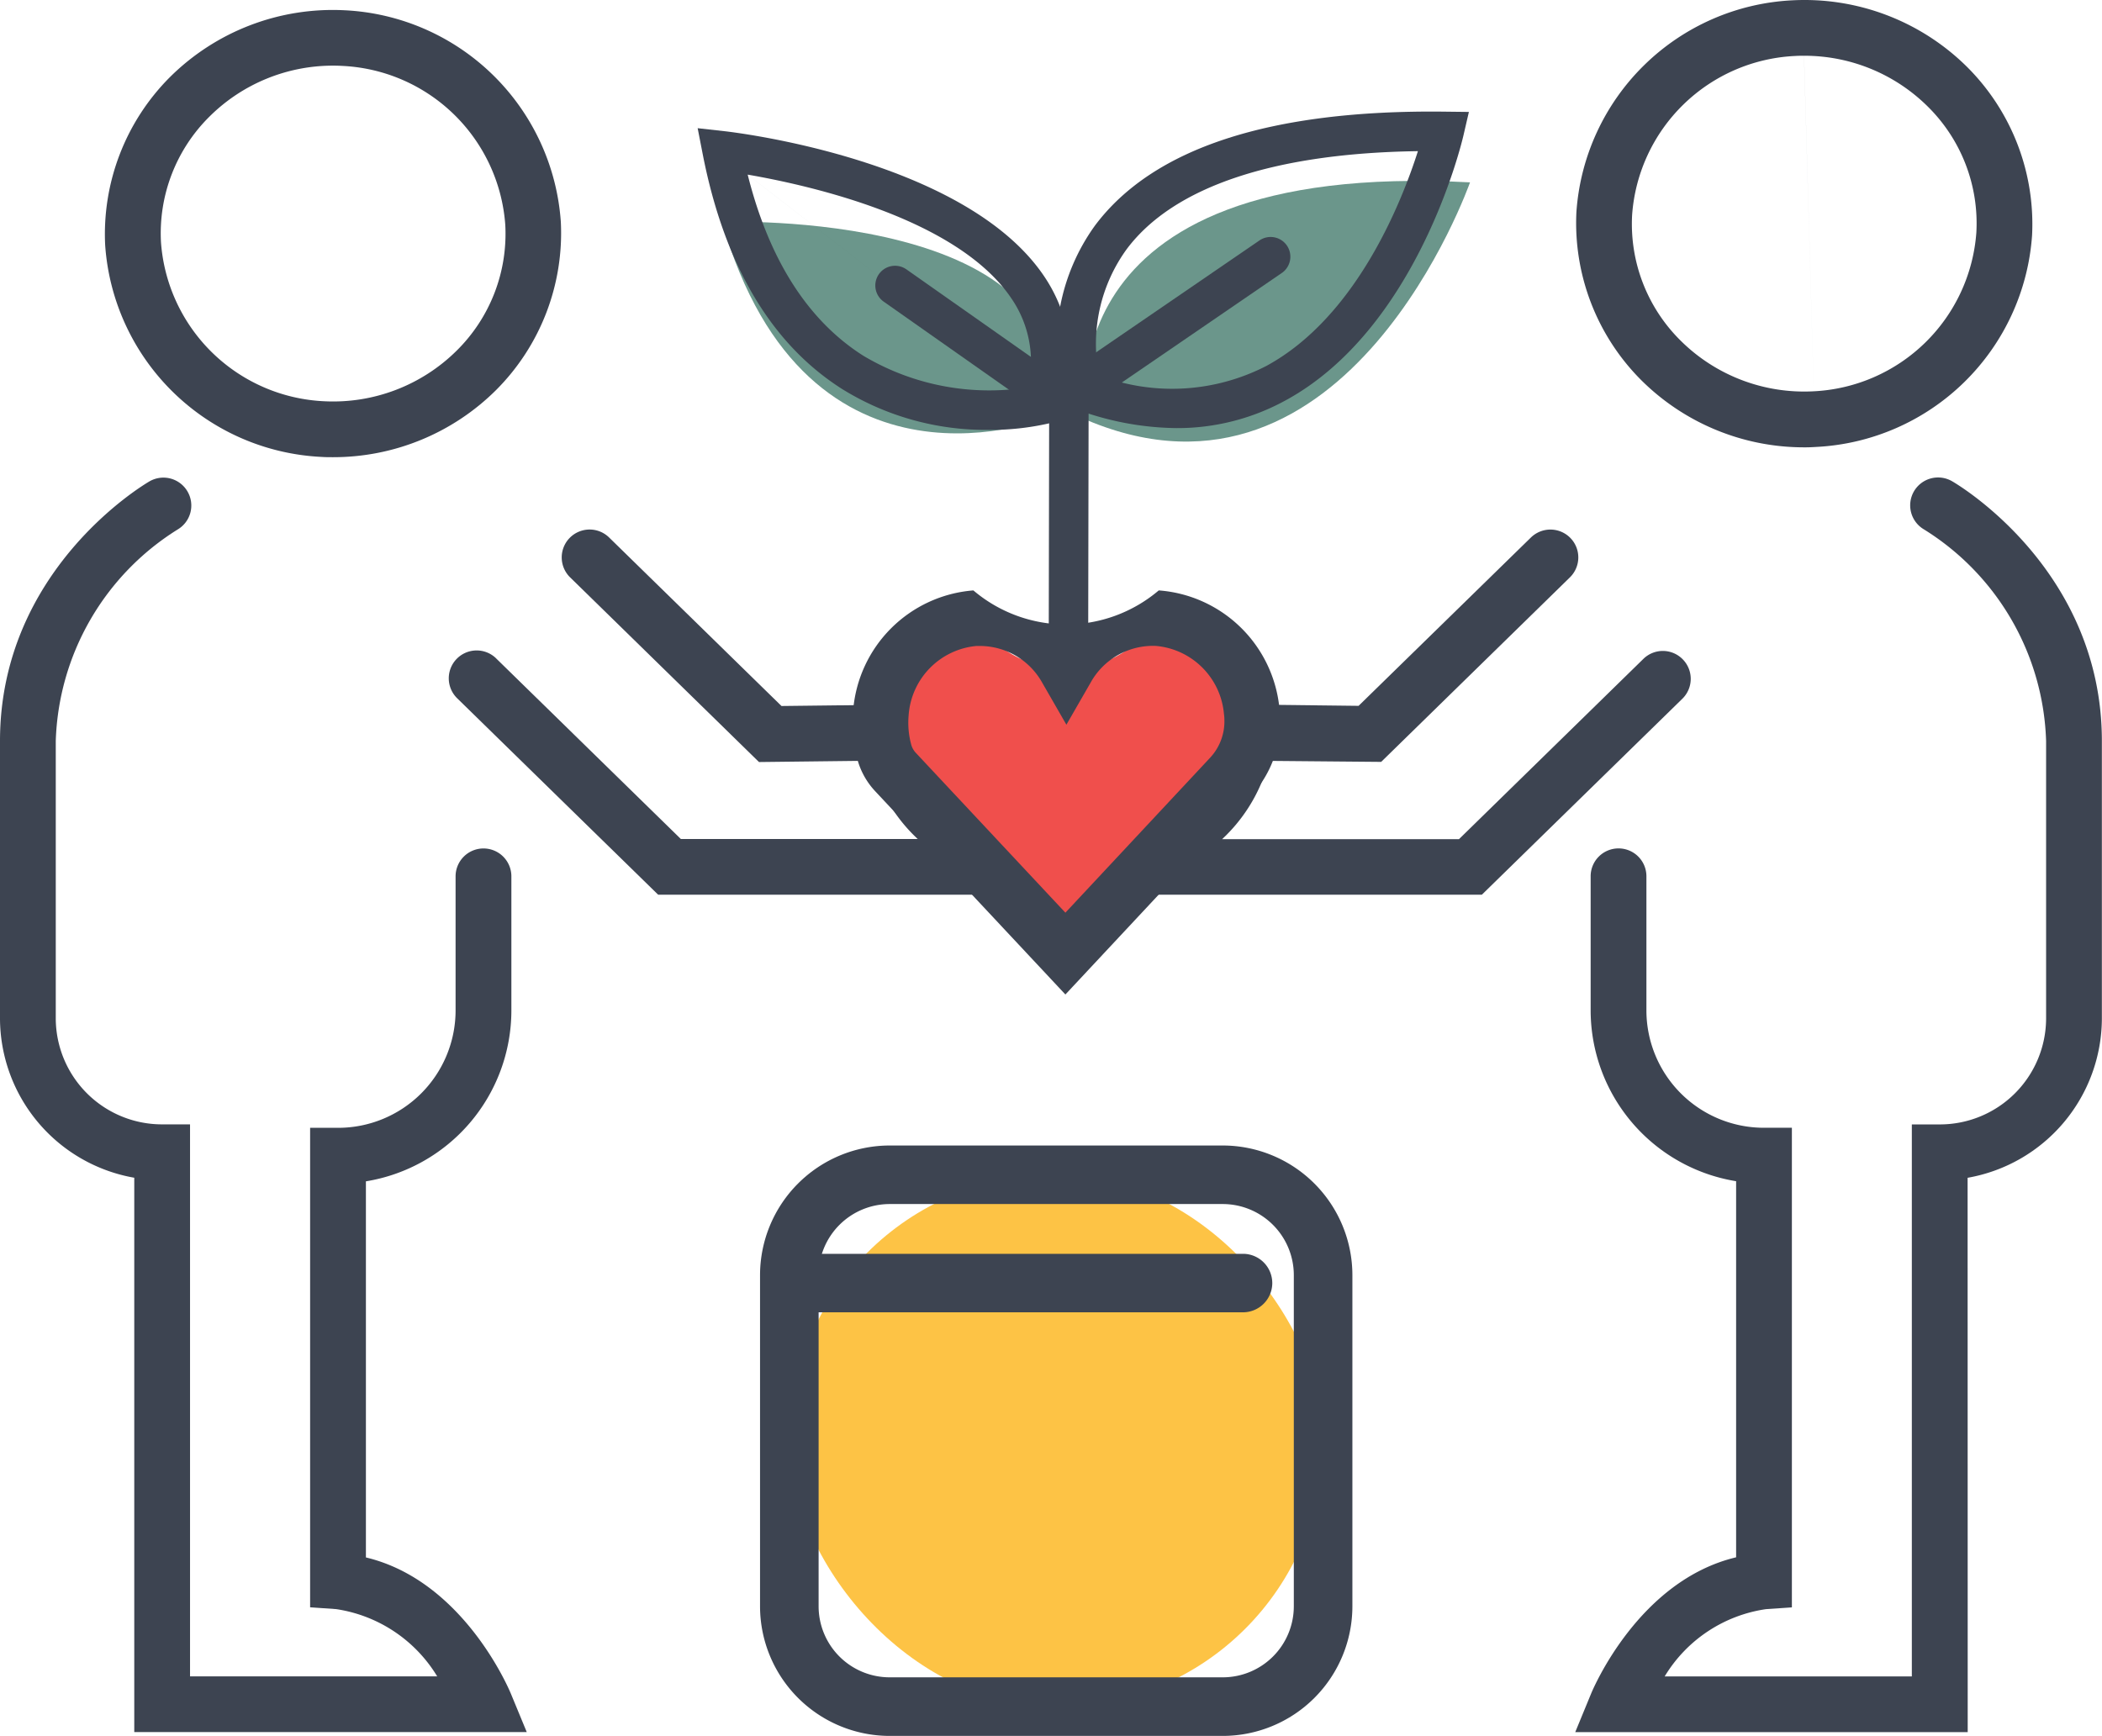
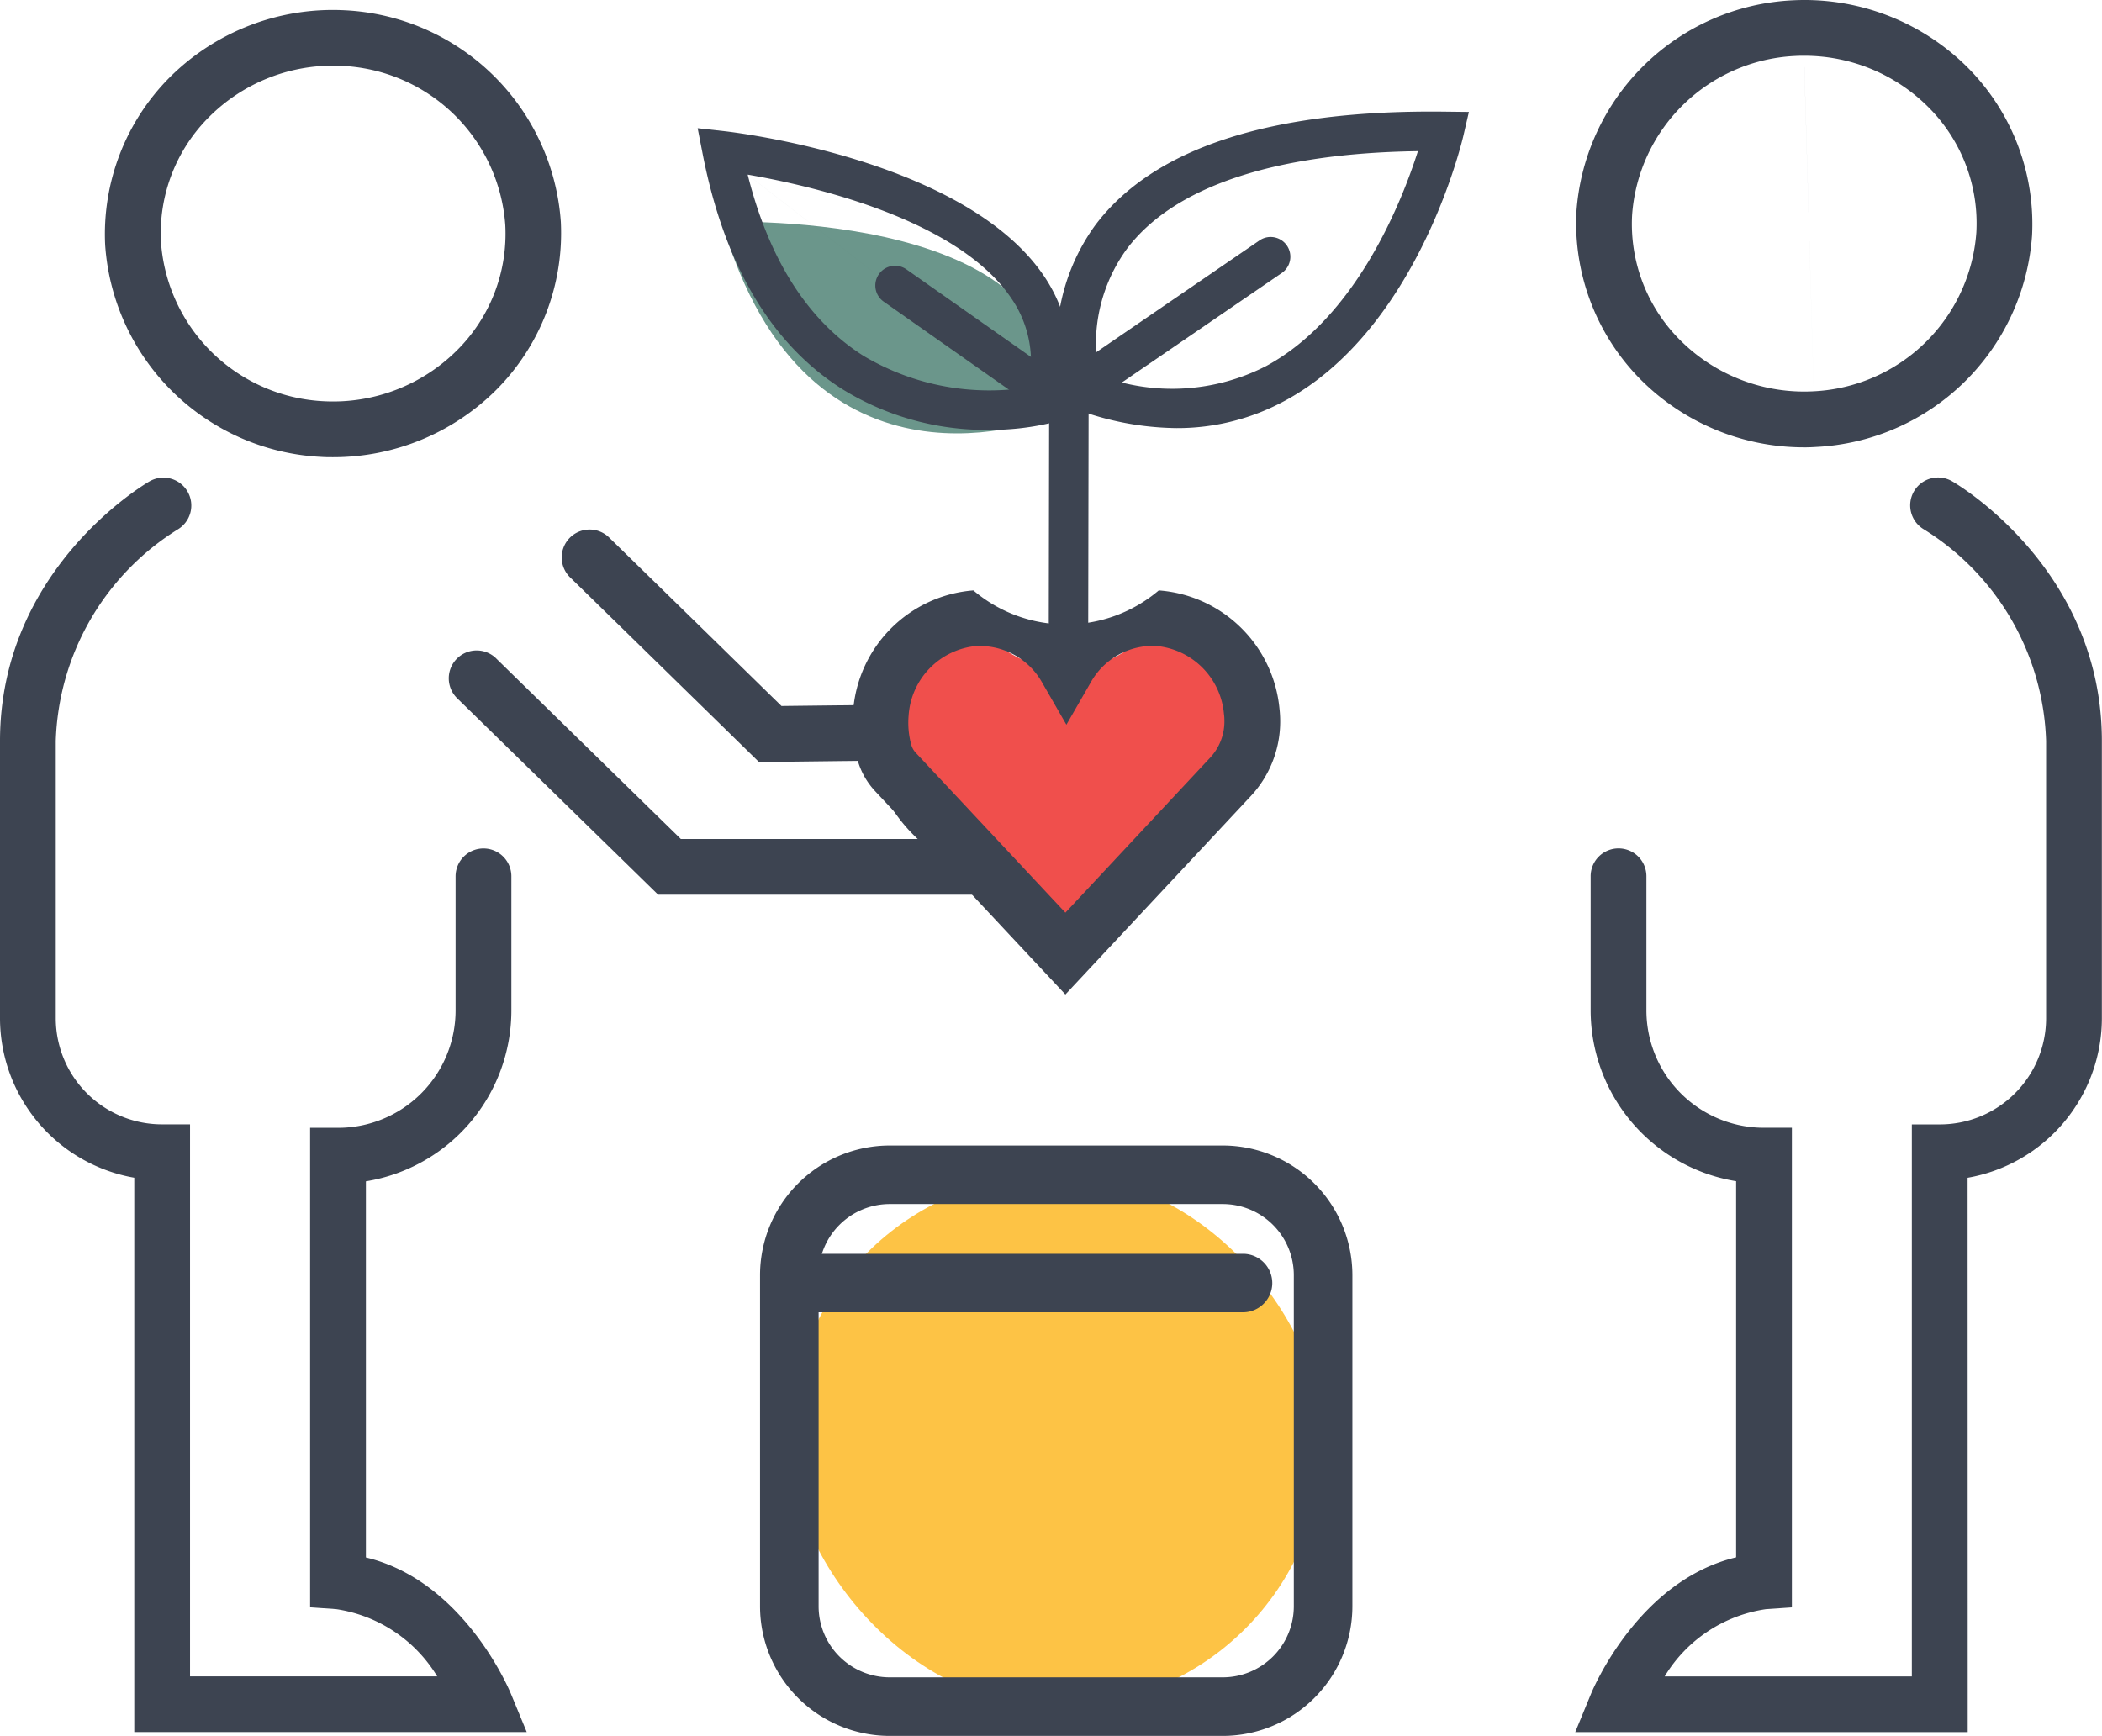
<svg xmlns="http://www.w3.org/2000/svg" width="81.642" height="67.433" viewBox="0 0 81.642 67.433">
  <defs>
    <style>.a{fill:#3d4451;}.b{fill:#f04f4c;}.c{fill:#6b968b;}.d{fill:#fdc345;}.e{fill:none;}</style>
  </defs>
  <g transform="translate(2813.515 830.45)">
    <path class="a" d="M-2800.585-812.69c-.148,0-.3,0-.445-.011a8.85,8.85,0,0,1-8.4-8.221,8.63,8.63,0,0,1,2.512-6.529,8.974,8.974,0,0,1,6.795-2.6,8.846,8.846,0,0,1,8.391,8.225,8.63,8.63,0,0,1-2.514,6.527A8.965,8.965,0,0,1-2800.585-812.69Zm.018-15.21a6.8,6.8,0,0,0-4.812,1.979,6.376,6.376,0,0,0-1.883,4.887,6.663,6.663,0,0,0,6.338,6.171h0a6.816,6.816,0,0,0,5.149-1.969,6.378,6.378,0,0,0,1.885-4.885,6.659,6.659,0,0,0-6.335-6.173c-.114-.007-.228-.01-.342-.01Z" />
    <path class="a" d="M-2793.056-763.166H-2808.3V-784.7a6.3,6.3,0,0,1-5.215-6.188v-10.777c0-6.652,5.581-9.957,5.818-10.093a1.082,1.082,0,0,1,1.474.416,1.082,1.082,0,0,1-.39,1.459,10.052,10.052,0,0,0-4.736,8.218v10.777a4.127,4.127,0,0,0,4.132,4.115h1.083v21.443h9.6a5.543,5.543,0,0,0-3.927-2.613l-1.009-.07v-18.626h1.083a4.563,4.563,0,0,0,4.567-4.548v-5.22a1.084,1.084,0,0,1,1.084-1.084,1.083,1.083,0,0,1,1.083,1.084v5.221a6.73,6.73,0,0,1-5.65,6.626v14.61c3.775.9,5.551,5.1,5.63,5.291Z" />
    <path class="a" d="M-2743.429-813.073a8.961,8.961,0,0,1-6.344-2.614,8.634,8.634,0,0,1-2.514-6.526,8.847,8.847,0,0,1,8.392-8.225,8.967,8.967,0,0,1,6.794,2.6,8.622,8.622,0,0,1,2.512,6.529,8.848,8.848,0,0,1-8.395,8.221h0C-2743.132-813.078-2743.28-813.072-2743.429-813.073Zm.392-1.093-.409-14.118c-.114,0-.228,0-.342.008a6.66,6.66,0,0,0-6.335,6.173,6.37,6.37,0,0,0,1.884,4.885,6.806,6.806,0,0,0,5.149,1.969h0a6.662,6.662,0,0,0,6.337-6.171,6.372,6.372,0,0,0-1.883-4.887,6.8,6.8,0,0,0-4.811-1.977Z" />
    <path class="a" d="M-2737.089-763.165h-15.243l.618-1.5c.08-.193,1.855-4.391,5.63-5.29v-14.61a6.731,6.731,0,0,1-5.65-6.627v-5.218a1.082,1.082,0,0,1,1.083-1.083,1.082,1.082,0,0,1,1.083,1.083h0v5.221a4.563,4.563,0,0,0,4.567,4.548h1.083v18.631l-1.008.069a5.521,5.521,0,0,0-3.933,2.613h9.6v-21.443h1.083a4.127,4.127,0,0,0,4.132-4.114v-10.778a10.049,10.049,0,0,0-4.739-8.219,1.084,1.084,0,0,1-.394-1.481,1.084,1.084,0,0,1,1.481-.393c.238.136,5.818,3.441,5.818,10.093v10.778a6.3,6.3,0,0,1-5.215,6.187Z" />
    <path class="a" d="M-2772.122-795.694h-15.83l-7.8-7.625a1.083,1.083,0,0,1-.031-1.531,1.084,1.084,0,0,1,1.532-.031l.013.014,7.167,7.008h9.2a6.358,6.358,0,0,1-1.687-2.613,3.419,3.419,0,0,1-.1-.427l-4.377.051-7.337-7.174a1.084,1.084,0,0,1-.017-1.532,1.083,1.083,0,0,1,1.532-.017l6.695,6.546,5.655-.066-.067,1.159a2.462,2.462,0,0,0,.1.844,6.562,6.562,0,0,0,2.26,2.7c.276.231.571.483.927.8Z" />
-     <path class="a" d="M-2755.96-795.694h-15.833l2.17-1.9c.354-.31.649-.563.928-.8a6.545,6.545,0,0,0,2.26-2.7,2.46,2.46,0,0,0,.1-.844l-.067-1.159,5.655.066,6.7-6.546a1.085,1.085,0,0,1,1.532.031,1.083,1.083,0,0,1-.018,1.518l-7.337,7.174-4.39-.039c-.028.143-.063.285-.1.427a6.336,6.336,0,0,1-1.687,2.613h9.2l7.167-7.008a1.081,1.081,0,0,1,1.531.031,1.081,1.081,0,0,1-.017,1.517Z" />
    <path class="b" d="M-2764.88-802.542c0-.092-.01-.184-.021-.279a3.994,3.994,0,0,0-3.667-3.615,4.165,4.165,0,0,1-5.736,1.345,4.162,4.162,0,0,1-1.345-1.345,4,4,0,0,0-3.653,3.687,4.305,4.305,0,0,0,.13,1.507,1.824,1.824,0,0,0,.427.772l6.608,7.064,6.409-6.863A3.149,3.149,0,0,0-2764.88-802.542Z" />
    <path class="a" d="M-2772.135-791.818l-7.4-7.91a2.931,2.931,0,0,1-.68-1.229,5.377,5.377,0,0,1-.164-1.886,5.083,5.083,0,0,1,4.67-4.672,5.562,5.562,0,0,0,7.2,0,5.088,5.088,0,0,1,4.688,4.583c.013.116.022.232.026.347a4.248,4.248,0,0,1-1.138,3.059Zm-3.3-13.539h-.153a2.907,2.907,0,0,0-2.636,2.7,3.225,3.225,0,0,0,.1,1.128.755.755,0,0,0,.172.315l5.817,6.218,5.618-6.016a2.068,2.068,0,0,0,.557-1.489h0a1.41,1.41,0,0,0-.016-.21,2.908,2.908,0,0,0-2.646-2.648,2.769,2.769,0,0,0-2.535,1.429l-.939,1.632-.939-1.632a2.778,2.778,0,0,0-2.4-1.427Z" />
    <path class="c" d="M-2772.743-814.254s-9.423,3.9-12.728-7.573C-2785.47-821.831-2771.147-822.372-2772.743-814.254Z" />
-     <path class="c" d="M-2771.3-814.13s-1.955-10.14,14.881-9.236C-2756.422-823.366-2761.153-809.861-2771.3-814.13Z" />
    <path class="a" d="M-2767.82-813.82a11.46,11.46,0,0,1-3.918-.741l-.359-.13-.113-.365a7.874,7.874,0,0,1,1.221-6.628c2.254-3.017,6.819-4.508,13.573-4.429l.953.011-.215.928c-.071.3-1.789,7.5-6.914,10.282A8.733,8.733,0,0,1-2767.82-813.82Zm-3.009-2.049a7.991,7.991,0,0,0,6.5-.366c3.5-1.9,5.262-6.385,5.886-8.343-5.592.078-9.49,1.383-11.306,3.8A6.267,6.267,0,0,0-2770.829-815.869Z" />
    <path class="a" d="M-2775.124-813.751a10.587,10.587,0,0,1-5.66-1.573c-2.761-1.742-4.589-4.811-5.434-9.12l-.2-1.026,1.039.116c.382.042,9.377,1.1,12.426,5.647a5.968,5.968,0,0,1,.73,5.172l-.122.422-.426.109A10.177,10.177,0,0,1-2775.124-813.751Zm2.161-.992-11.512-8.924c.83,3.306,2.338,5.67,4.493,7.037a9.549,9.549,0,0,0,6.394,1.226,4.331,4.331,0,0,0-.639-3.446c-2.089-3.117-7.844-4.4-10.249-4.817Z" />
    <path class="a" d="M-2772.017-804.577h0a.765.765,0,0,1-.765-.767h0l.02-11.141a.767.767,0,0,1,.767-.765h0a.766.766,0,0,1,.765.767l-.02,11.142A.767.767,0,0,1-2772.017-804.577Z" />
    <path class="a" d="M-2771.225-814.873a.768.768,0,0,1-.768-.766.768.768,0,0,1,.334-.634l7.084-4.852a.767.767,0,0,1,1.059.237.768.768,0,0,1-.193,1.028l-7.084,4.852A.773.773,0,0,1-2771.225-814.873Z" />
    <path class="a" d="M-2772.115-813.925a.755.755,0,0,1-.44-.14l-6.616-4.653a.767.767,0,0,1-.221-1.062.767.767,0,0,1,1.062-.22c.014.009.028.018.041.028l6.616,4.653a.767.767,0,0,1,.186,1.069.768.768,0,0,1-.628.325Z" />
    <rect class="d" width="20.731" height="20.661" rx="10.33" transform="translate(-2782.857 -784.814)" />
    <path class="a" d="M-2766.022-763.017h-12.939a5.04,5.04,0,0,1-5.034-5.034v-12.867a5.041,5.041,0,0,1,5.034-5.034h12.939a5.041,5.041,0,0,1,5.034,5.034v12.867A5.039,5.039,0,0,1-2766.022-763.017Zm-12.939-20.661a2.763,2.763,0,0,0-2.759,2.76v12.866a2.761,2.761,0,0,0,2.759,2.759h12.939a2.761,2.761,0,0,0,2.759-2.759v-12.866a2.763,2.763,0,0,0-2.759-2.76Z" />
    <line class="e" x2="16.892" transform="translate(-2782.089 -780.611)" />
    <path class="a" d="M-2765.2-779.473h-16.893a1.139,1.139,0,0,1-1.1-1.171,1.137,1.137,0,0,1,1.1-1.1h16.893a1.138,1.138,0,0,1,1.1,1.17A1.139,1.139,0,0,1-2765.2-779.473Z" />
  </g>
</svg>